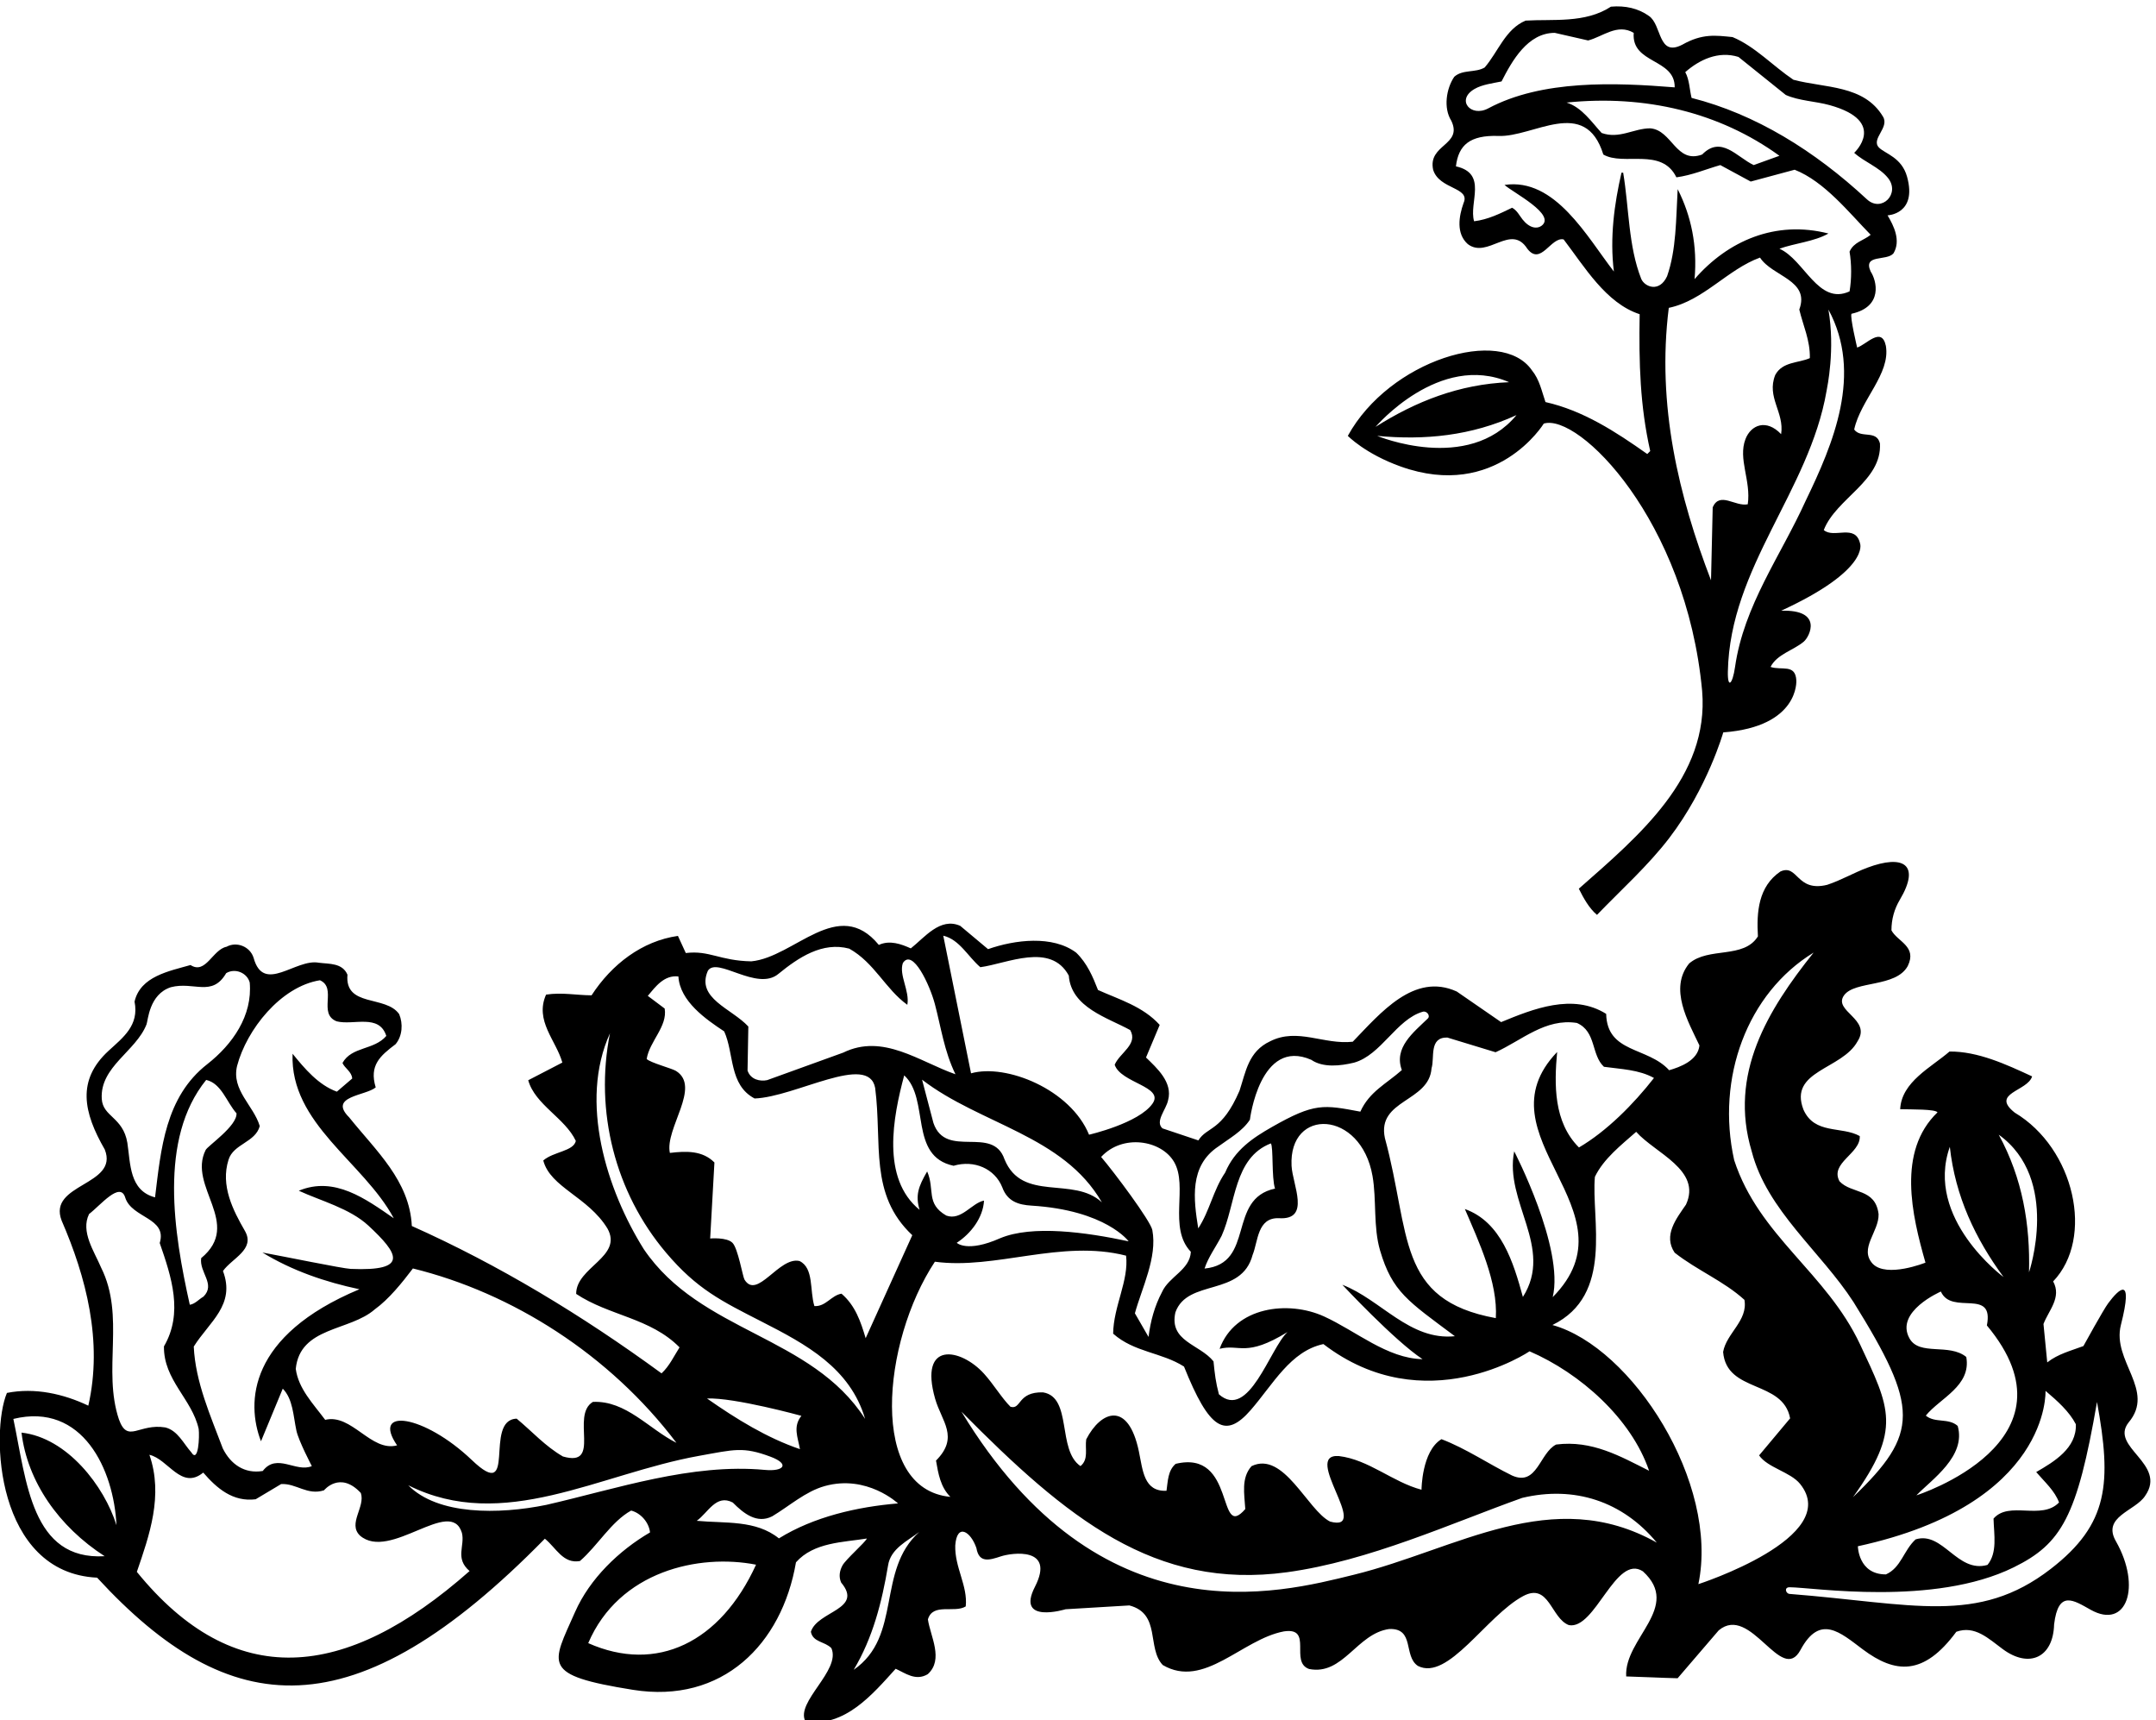
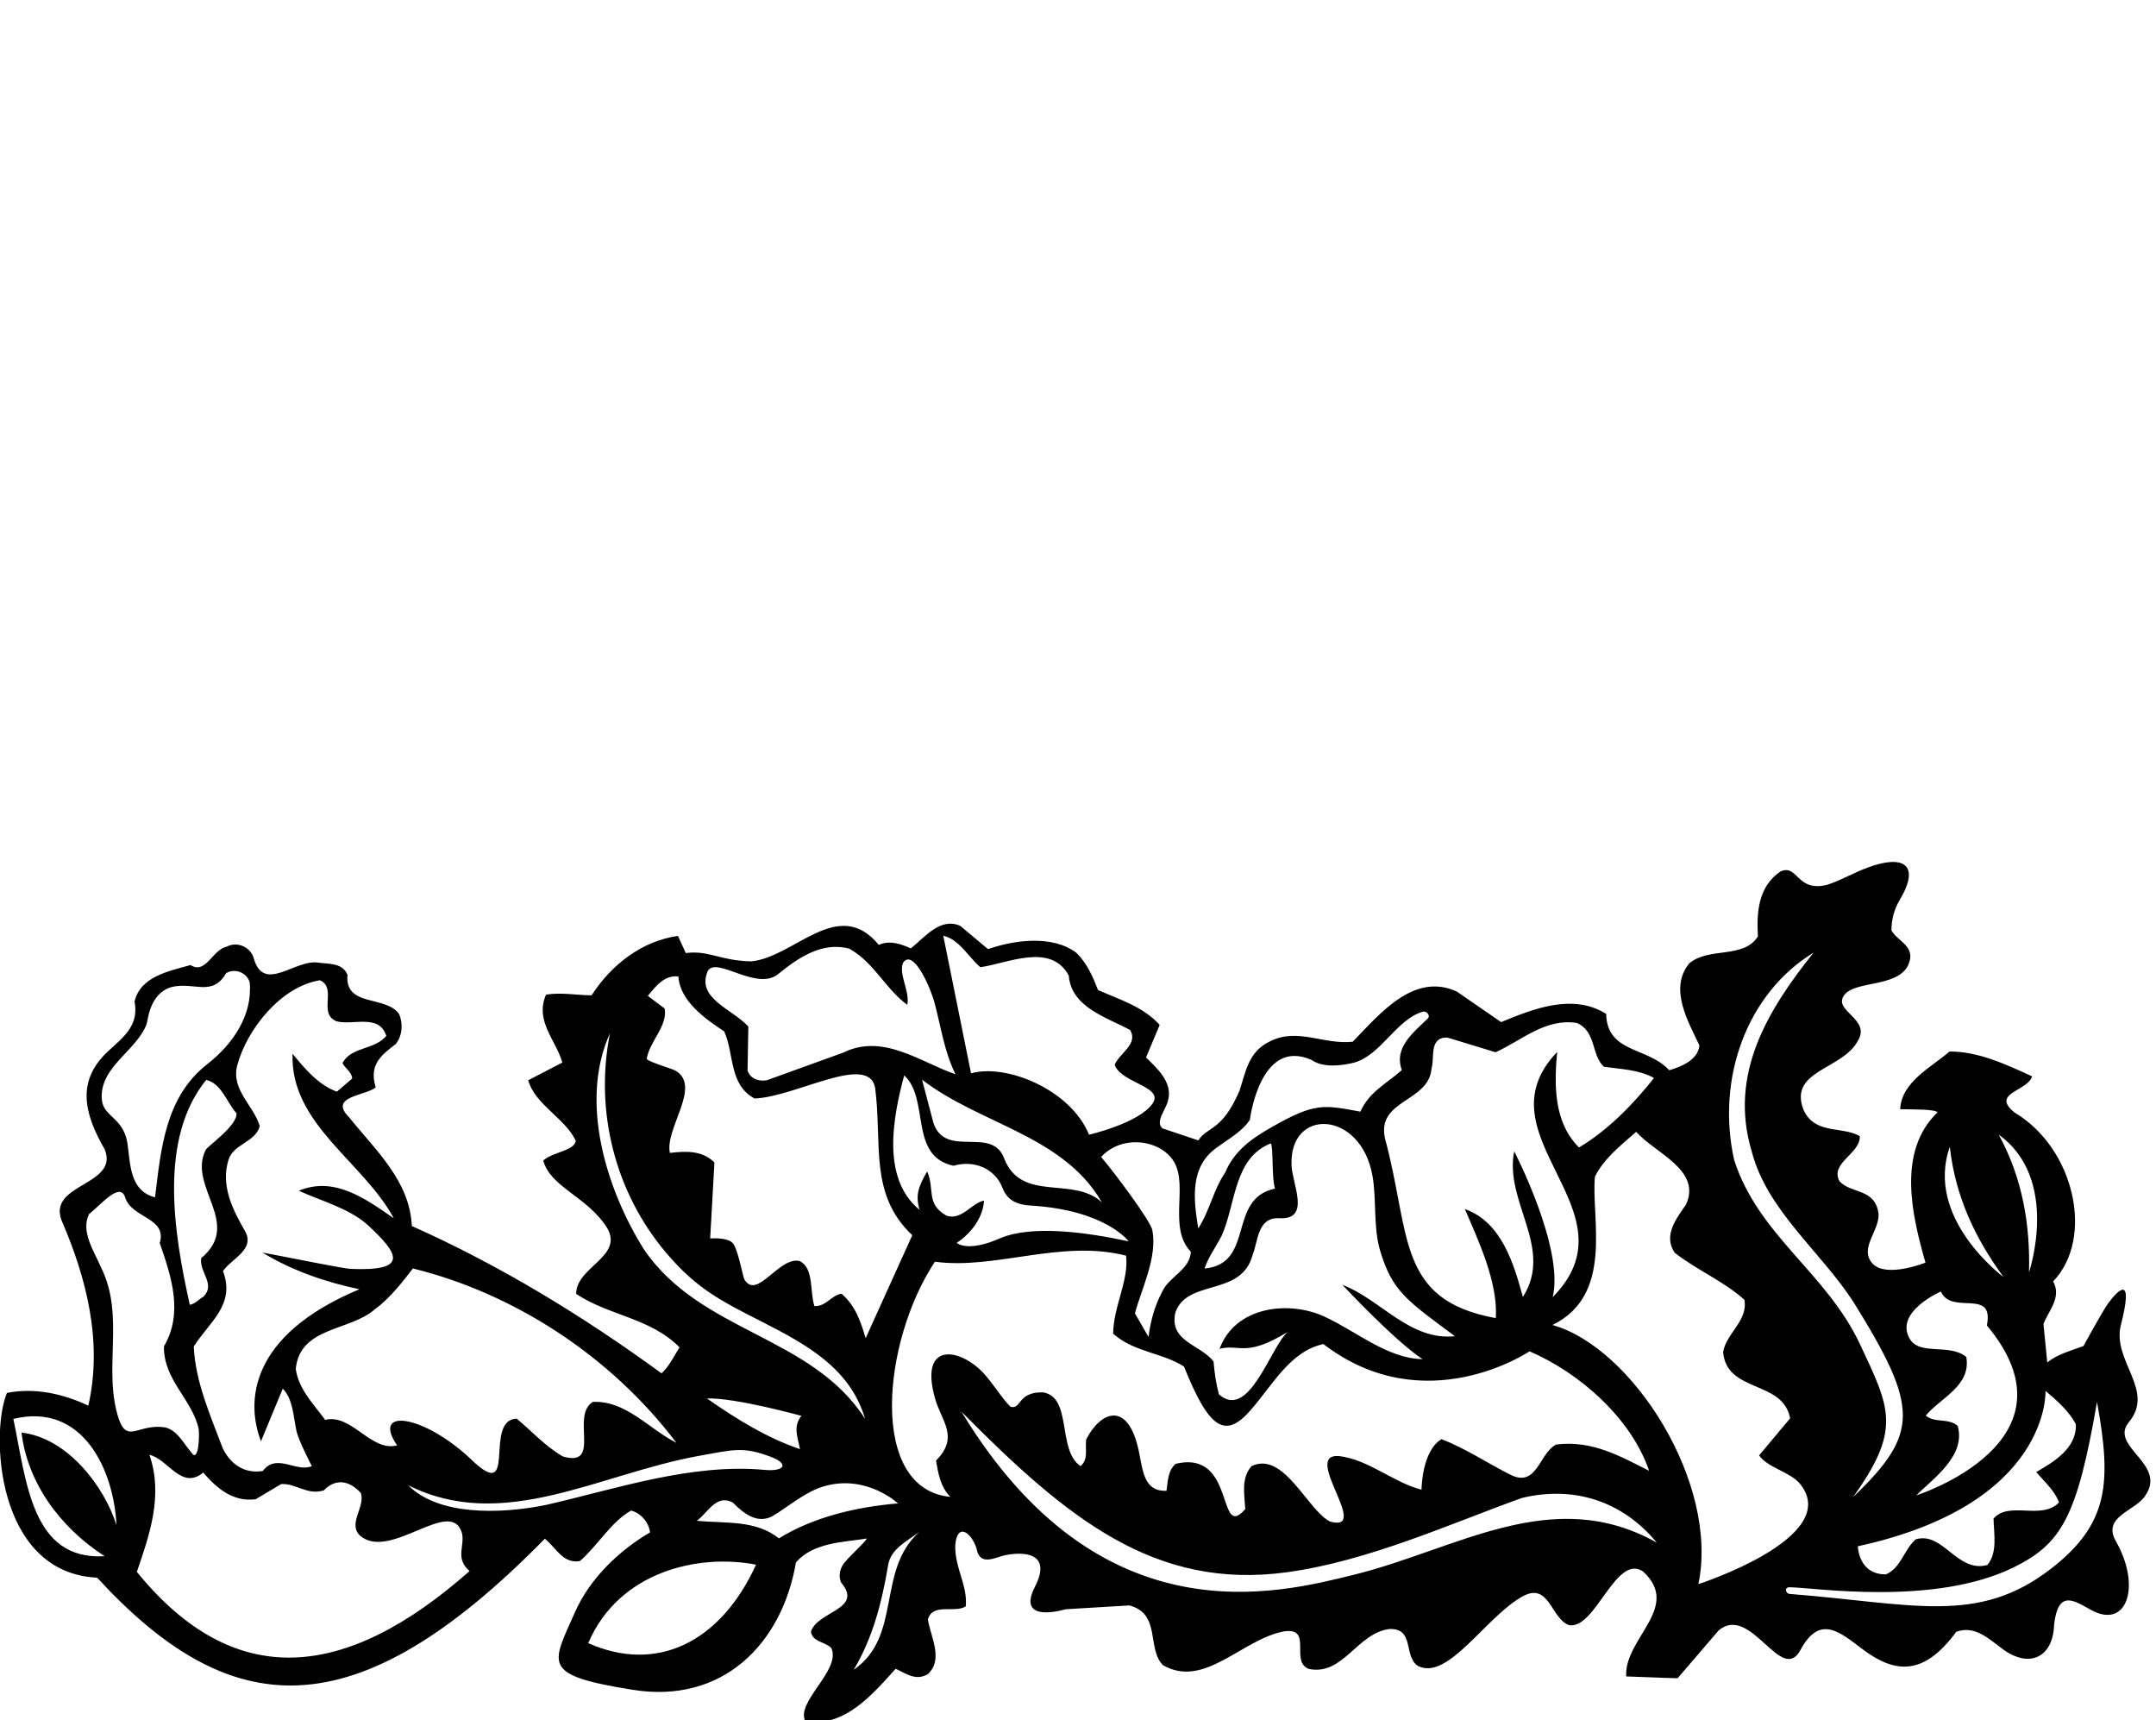
<svg xmlns="http://www.w3.org/2000/svg" version="1.1" id="svg1" width="741.415" height="591.412" viewBox="0 0 741.415 591.412">
  <defs id="defs1" />
  <g id="g1" transform="translate(-33.771,-178.597)">
-     <path id="path1" d="m 3875.67,5391 c 247.58,-88.39 369.83,111 369.83,111 90.12,27.72 368.54,-249.65 409.49,-691.23 18.56,-222.77 -163.8,-374.56 -318.86,-511.06 12.01,-24.02 26.21,-50.23 46.96,-67.7 60.79,63.16 132.42,127.46 186.84,198.67 99.08,129.68 139.66,273.07 139.66,273.07 197.48,14.83 188.91,134.32 188.91,134.32 -2.18,43.68 -38.21,25.11 -66.61,34.94 16.49,32.96 59.74,43.03 86.04,65.52 15.53,13.27 50.22,83.3 -58.73,79.72 230.37,105.95 204.19,173.62 204.19,173.62 -12.01,52.42 -67.7,12.01 -93.91,34.94 31.67,81.9 150.7,126.67 145.24,223.86 -8.74,36.03 -49.14,12.01 -66.61,36.03 16.38,76.44 94.27,143.7 81.9,216.22 -10.92,51.32 -50.24,3.28 -74.26,-4.37 0,0 -19.22,80.43 -14.53,87.38 82.78,18.25 64.76,86.25 49.48,109.18 -20.75,45.86 41.49,26.21 58.96,46.96 19.66,32.75 1.09,70.97 -15.28,98.27 0,0 77.2,2.89 50.44,99.78 -13.84,50.1 -56.72,59.49 -72.48,75.29 -22.22,22.29 28.18,51.8 10.02,80.46 -49.14,81.9 -149.6,73.16 -231.5,95 -53.5,36.04 -99.37,86.27 -157.25,110.29 -43.68,4.37 -78.05,9.69 -129.94,-19.65 -63.34,-32.76 -52.42,51.32 -86.27,74.25 -27.3,19.66 -61.15,27.3 -98.27,24.03 -66.62,-43.68 -150.7,-31.67 -220.59,-36.04 -52.41,-21.84 -70.98,-80.8 -105.92,-121.21 -24.03,-14.2 -56.78,-4.37 -78.62,-24.02 -20.75,-30.58 -28.4,-80.81 -7.65,-113.57 30.45,-63.66 -61.07,-60.79 -46.96,-126.67 15.56,-51.38 97.31,-44.86 78.63,-86.27 -12.01,-33.85 -19.66,-78.62 10.92,-105.92 51.32,-39.31 111.38,54.6 153.97,-12.01 34.94,-45.47 61.15,31.67 93.91,24.02 53.51,-69.89 109.2,-164.89 196.56,-193.28 -2.19,-127.77 1.09,-236.96 27.3,-353.8 l -7.64,-7.65 c -81.9,57.88 -165.99,112.47 -263.18,134.31 -9.82,28.4 -15.28,57.88 -34.94,81.91 -79.12,115.29 -368.59,26.38 -476.11,-169.26 0,0 44.85,-46.47 136.86,-79.33 z m 806.62,-105.22 -4.37,-188.91 c -82.99,216.21 -140.86,452.08 -109.2,704.33 89.55,18.56 151.79,99.37 235.87,129.94 31.67,-49.14 129.95,-57.87 101.56,-134.31 9.83,-41.49 28.39,-79.71 27.3,-125.58 -29.49,-13.1 -70.98,-8.73 -89.54,-43.68 -22.94,-57.87 24.02,-96.09 15.29,-152.87 -38.28,40.3 -78.07,24.02 -92.22,-12.86 -19.72,-51.37 14.93,-107.3 5.95,-168.41 -32.76,-6.56 -72.07,33.84 -90.64,-7.65 z m 240.24,16.38 c -64.12,-141.69 -159.59,-269.66 -182.5,-429.39 -6.43,-44.86 -19.47,-57.31 -18.55,-11.94 5.46,270.79 210.15,466.07 255.1,725.06 1.95,11.22 22.63,107.24 4.92,210.94 89.54,-165.98 12.7,-346.35 -58.97,-494.67 z m -173.63,1147.68 122.31,-98.28 c 34.59,-15.37 76.7,-16.09 113.77,-26.41 151,-42.03 63.13,-123.19 63.13,-123.19 26.73,-24.14 64.35,-36.71 87.06,-64.59 33.28,-40.84 -16.29,-90.77 -54.2,-55.56 -135.29,125.65 -288.29,220.34 -453.28,262.11 -5.46,21.84 -5.46,46.95 -16.38,66.61 36.04,31.67 85.18,55.69 137.59,39.31 z m 105.93,-255.53 -66.62,-24.02 c -43.67,20.75 -84.08,77.53 -133.22,27.3 -67.7,-25.12 -77.53,63.34 -134.31,67.7 -42.59,0 -79.72,-28.39 -125.58,-12.01 -25.12,27.3 -51.33,66.61 -90.64,78.63 203.11,20.74 395.3,-25.12 550.37,-137.6 z m -788.41,172.71 c 19.93,11.61 47.27,14.69 69.88,19.48 27.3,53.51 67.7,125.59 137.59,125.59 l 86.27,-19.66 c 38.22,9.82 75.34,44.77 117.93,19.66 -6.55,-80.82 107.02,-65.53 105.92,-140.88 -154.69,12.47 -342.94,19.99 -482.17,-54.38 -44.85,-23.95 -84.11,21.84 -35.42,50.19 z m 431.33,-491.57 c -33.86,85.18 -31.67,184.55 -46.96,275.18 h -4.37 c -18.56,-80.8 -30.57,-168.16 -19.65,-255.52 -68.8,88.45 -151.79,243.51 -282.83,223.86 22.13,-19.84 135.08,-76.94 95.54,-105.77 -11.48,-8.36 -30.73,-6.41 -48.99,16.67 -8.01,10.11 -14.34,23.56 -26.89,30.13 -31.67,-15.29 -62.24,-30.57 -98.28,-34.95 -14.2,48.06 36.04,123.4 -46.96,141.97 6.55,55.69 36.77,80.78 109.2,78.62 90.64,-4.37 224.95,103.74 271.91,-48.05 52.41,-30.57 150.69,19.66 188.91,-58.97 40.41,5.46 75.35,20.75 113.57,31.67 l 78.62,-42.59 113.57,30.58 c 77.53,-30.58 140.86,-111.39 196.56,-168.17 -18.57,-15.29 -43.68,-18.56 -54.6,-43.68 5.45,-31.66 5.45,-70.98 0,-102.64 -80.81,-37.13 -116.85,81.89 -181.27,110.29 39.31,14.19 90.63,18.56 126.67,39.31 -136.5,34.94 -259.9,-18.57 -346.16,-117.94 7.64,86.27 -8.74,163.8 -43.68,232.6 -4.37,-77.53 -3.28,-156.16 -27.3,-224.95 -19.77,-42.83 -57.11,-28.08 -66.61,-7.65 z m -682.94,-405.18 c 122.6,-11.57 243.14,-0.04 360.17,53.74 -125.55,-151.76 -360.17,-53.74 -360.17,-53.74 z m 341.05,138.75 c -128.7,-5.17 -241.34,-49.59 -345.35,-115.52 0,0 164.62,193.8 345.35,115.52" style="fill:#000000;fill-opacity:1;fill-rule:nonzero;stroke:none" transform="matrix(0.133,0,0,-0.133,0,1056)" />
    <path id="path2" d="m 5757.45,2919.66 c 70.75,83.41 -43.52,158.88 -19.74,252.36 33.24,130.62 -5.21,92.92 -32.65,56.33 -12.57,-16.76 -64.29,-110.97 -64.29,-110.97 -32.13,-12.03 -65.75,-20.36 -93.5,-42.23 l -9.72,99.24 c 13.08,34.89 47.71,68.55 25,110.15 107.35,112.11 55.32,344.1 -99.34,436.29 -63.67,50.53 33.35,55.06 44.95,93.66 -67.58,31.34 -140.34,64.9 -213.59,64.31 -46.84,-40.7 -124.21,-78.17 -127.55,-149.13 30.37,-0.71 90.95,0.38 96.52,-8.13 -105.16,-101.05 -66.27,-265.5 -31.13,-388.49 0,0 -99.95,-40.09 -136.27,-3.09 -36.48,39.52 16.51,83.11 15.06,128.51 -8.37,67.91 -70.03,51.41 -101.1,84.94 -25.59,47.74 55.11,71.52 52.41,116.84 -47.06,26.25 -116.79,3.32 -145.6,68.38 -38.9,101.28 99.97,103.26 139.82,176.4 37.57,57.72 -64.76,78.06 -34.59,119.36 28.11,38.11 133.69,19.54 164.47,75.39 24.92,51 -26.5,62.86 -42.15,92.25 -0.03,28.72 7.43,55.06 21.62,78.98 54.67,92.17 8.62,117.66 -83.91,83.03 -35.45,-13.27 -67.96,-32.49 -103.95,-44.33 -79.96,-19.67 -75.29,54.88 -120.83,34.48 -57.06,-38.79 -61.96,-104.79 -58.2,-167.74 -36.9,-59.06 -127.29,-26.55 -177.76,-70 -52.97,-65.07 -2.39,-150.5 26.55,-211.94 -3.96,-39.41 -50.97,-56.12 -78.3,-64.06 -55.45,61.12 -160.53,43.47 -162.84,145.68 -86.63,54.21 -189.03,12.71 -271.65,-21.29 l -114.65,79.07 c -110.4,50.27 -197.55,-56.02 -268.95,-129.78 -75.32,-8.29 -142.46,36.98 -213.6,1.14 -56.44,-26.38 -63,-79.07 -79.17,-127.78 -45.86,-106.42 -83.35,-91.67 -106.42,-128.43 l -92.83,31.1 c -20.01,17.76 9.73,48.59 14.6,72.89 12.4,46.23 -28.96,82.93 -57.13,110.31 l 35.4,84.24 c -43.3,47.95 -105.01,65.74 -159.54,90.28 -13.44,34.58 -28.13,69.08 -56.3,96.46 -60.85,45.64 -158.68,33.48 -227.98,9.12 l -71.82,60.15 c -51.94,23.43 -92.92,-30.82 -127.93,-58.18 -24.67,11.16 -54.38,22.02 -82.66,8.96 -104.92,127.66 -217.94,-31.98 -329.77,-42.45 -81.99,1.57 -107.86,28.94 -169.32,21.47 l -20.34,44.28 c -92.71,-13.12 -171.24,-73.41 -223.31,-153.59 -39.18,0.19 -76.29,8.08 -117.61,1.82 -30.08,-67.5 26.03,-118.48 42.08,-175.64 l -88.24,-45.71 c 17.68,-63.38 95.55,-97.89 123.09,-156.9 -5.98,-26.89 -57.75,-27.46 -84.17,-50.51 18.06,-69.68 115.81,-93.82 165.92,-175.82 41.02,-73.36 -81.24,-99.62 -80.88,-169.09 85.52,-56.8 191.96,-61.82 267.28,-138.18 -15.02,-23.64 -26.18,-48.31 -46.53,-67.22 -206.11,150.68 -421.08,280.61 -645.66,380.91 -5.73,117.17 -92.46,194.11 -162.08,280.92 -55.08,54.84 43.42,55.67 68.66,77.39 -17.31,57.09 11.55,81.56 51.44,111.73 17.69,21.27 19.58,52.98 9.27,77.63 -34.56,49.74 -141.26,16.83 -133.71,101.94 -13.21,30.79 -47.13,27.51 -73.87,30.96 -60.07,11.58 -142.937,-81.82 -168.8,12.66 -9.355,29.77 -44.254,42.84 -69.941,28.67 -36.207,-7.21 -53.778,-72.7 -93.203,-47.26 -55.903,-15.97 -129.657,-29.22 -144.707,-94.56 12.293,-61.67 -29.774,-92.79 -67.079,-127.05 -82.792,-76.02 -65.488,-158.99 -9.89,-255.33 37.187,-93.81 -148.457,-87.26 -111.598,-183.56 63.012,-145.33 107.082,-312.01 69.02,-478.54 -63.723,30.31 -138.024,47.35 -210.446,32.92 -42.98,-102.35 -28.461,-465.14 233.219,-477.57 342.512,-372.01 663.235,-403.52 1157.665,100.74 29.2,-23.52 46.87,-65.43 90.63,-57.76 45.66,39.37 81.08,102.14 132.45,130.47 24.38,-6.12 46.02,-30.1 48.86,-56.46 -80.12,-46.8 -155.79,-119.45 -193.89,-205.82 -60.39,-136.91 -89.31,-162.89 149.65,-201.09 231.14,-36.95 385.28,117.52 421.59,329.64 46.17,52.03 122.01,51.51 183.33,61.49 -4.44,-10.38 -54.63,-53.78 -63.2,-69.77 -7.35,-13.69 -10.03,-28.79 -3.28,-44.13 58.5,-69.79 -61.34,-73.16 -78.32,-127.23 5.43,-27.48 35.57,-24.41 53.07,-42.32 25.33,-57.86 -94.18,-139.24 -67,-189.74 101.99,-15.39 173.9,71.04 233.17,136.49 24.67,-11.16 51.71,-32.65 82.96,-14 41.96,37.89 6.8,97.7 0.39,141.54 12.55,43.71 68.57,15.47 97.81,33.64 5.65,53.4 -28.76,100.62 -27.1,157.58 4.31,59.19 40.27,35.97 54.73,-6.84 6.81,-39.57 33.73,-31.09 63.24,-21.36 28.11,9.27 141.51,25.53 88.04,-78.71 -50.19,-97.84 79.32,-57.99 79.32,-57.99 l 164.89,9.85 c 82.16,-21.63 44.46,-109.79 86.28,-154.05 106.86,-62.69 204.5,66.55 313.2,86.94 76.72,11.59 13.94,-79.31 65.19,-97.18 88.23,-17.47 123.38,92.02 207.36,103.36 66.47,2.38 35.76,-69.89 73.93,-95.4 78.18,-40.05 176.74,129.33 272.24,180.51 67.28,36.02 71.67,-57.63 118.2,-75.06 68.33,-12.77 120.81,185.07 191.32,139.04 101.56,-92.48 -49.02,-173.5 -43.15,-271.7 44.29,-1.15 87.4,-3.62 132.95,-4.69 l 106.32,123.85 c 83.03,69.4 162,-142.59 211.49,-50.54 50.42,93.74 102.95,44.74 160.75,1.47 84.14,-63.02 157.59,-69.26 242.04,45.34 47.99,17.16 82.93,-17.44 120.29,-44.98 68.17,-50.25 130.22,-21.75 132.54,63.87 10.78,90.33 50.42,62.63 94.77,37.88 93.28,-52.05 131.35,60.05 65.53,176.38 -37.98,64.7 49.62,78.78 75.07,118.2 58.08,82.93 -92.63,126.15 -42.91,189.49 z m -214.63,81.94 c 30.61,-25.97 61.29,-53.19 78.43,-86.28 2.43,-61.77 -56.12,-96.86 -102.54,-123.64 21.73,-25.23 48.41,-48.91 59.03,-78.6 -45.21,-46.92 -129.17,4.92 -169.35,-41.7 1.3,-42.88 10.31,-87.83 -15.59,-119.7 -78.26,-22.37 -115.17,87.88 -185.88,65.97 -31.15,-28.4 -37.34,-72.99 -76.72,-90.5 -71.62,-0.3 -72.57,72.74 -72.57,72.74 499.05,108.69 485.19,401.71 485.19,401.71 z m -42.68,306.54 c 3.16,123.1 -16.59,242.57 -78.26,355.65 160,-114.87 78.26,-355.65 78.26,-355.65 z m -204.75,324.33 c 13.97,-128.04 65.98,-237.39 138.88,-336.64 0,0 -204.62,150.96 -138.88,336.64 z m -23.14,-374.11 c 27.76,-62.79 138.34,10.78 118.95,-87.66 251.53,-301.08 -182.24,-439.22 -182.24,-439.22 40.47,41.59 129.15,101.22 106.79,179.48 -24.02,21.31 -58.52,6.61 -82.46,26.67 36.47,45.13 117.99,76.53 104.66,151.55 -44.45,36.37 -120.95,2 -146.75,47.87 -39.02,69.41 81.05,121.31 81.05,121.31 z m -329.05,876.16 c -118.73,-148.61 -220.05,-313.86 -160.09,-513.7 39.46,-153.05 178.43,-258.47 263.35,-389.86 169.65,-272.96 170.67,-339.03 -1.47,-504.22 126.49,175.95 95.65,229.98 18.39,394.87 -86.94,185.57 -261.68,279.95 -325.6,476.5 -47.19,212.21 33.54,431.38 205.42,536.41 z m -947.14,-219.57 124.83,-38.03 c 67.67,30.57 128.65,88.54 210.27,75.73 50.61,-22.24 36.52,-82.47 69.95,-113.33 44.59,-6.18 90.14,-7.24 129.34,-28.91 -52.82,-67.59 -121.93,-137.42 -193.96,-179.63 -65.82,65.56 -64.06,162.95 -56.44,246.8 -208.14,-217.12 210.2,-409.45 -11.42,-633.69 30.33,126.9 -99.58,376.89 -99.58,376.89 -26.33,-130.45 103.32,-249.06 22.48,-376.45 -24.22,88.26 -55.8,193.78 -150.03,227.31 35.25,-82.54 85.86,-189.44 80.02,-282.03 -258.32,46.89 -219.29,217.43 -286.83,465.52 -21.12,99.82 114.49,92.76 120.63,180.31 8.5,27.04 -7.32,80.42 40.74,79.51 z m -64.04,-831.42 c -91.41,1.67 -172.06,72.85 -254.68,110.46 -92.7,42.21 -230.18,25.28 -270.01,-83.69 52.27,13.24 67.05,-23.28 175.56,43.34 -45.54,-42.03 -99.94,-229.66 -177.38,-160.95 -8.18,31.1 -10.71,52.43 -13.93,85.09 -35.52,44.63 -115.51,51.22 -98.54,126.78 31.39,87.79 170.75,39.26 199.61,148.38 14.33,34.97 11.91,96.74 67.6,95.01 83.92,-5.7 35.6,86.2 33.12,135.31 -7.65,151.56 179.47,145.01 209.37,-26.47 10.72,-61.47 1.55,-131.31 19.49,-192.29 31.55,-107.24 72.57,-131.37 193.42,-221.64 -116.78,-12.04 -191.39,94.69 -290.97,132.97 0,0 135,-144.82 207.34,-192.3 z m -563.62,234.19 c 9.6,29.64 29.5,56.09 44.21,84.77 36.82,81.8 30.93,201.48 127.25,238.82 6.9,-9.69 1.49,-88.35 10.77,-116.86 -124.77,-26.41 -50.33,-193.8 -182.23,-206.73 z m 35.49,315.47 c 27.83,20.61 62.1,39.09 81.77,69.32 0,0 25.83,213.17 158.8,154.79 30.31,-20.93 75.49,-15.71 110.36,-7.31 70.36,19.61 109.52,112.11 177.96,131.71 10.14,2.9 20.2,-10.48 12.9,-17.55 -37.3,-36.15 -88.57,-75.41 -67.15,-133.3 -39.6,-35.21 -83.87,-55.55 -107.3,-107.49 -95.02,17.82 -118.12,23.34 -228.64,-39.72 -49.39,-28.19 -96.18,-59.18 -120.79,-117.61 -31.36,-46.1 -39.61,-98.39 -69.71,-144.41 -12.07,75.09 -23.55,161.58 51.8,211.57 z m -114.36,-39.65 c 37.05,-63.12 -15.99,-170.34 43.43,-232.45 -2.25,-46.88 -56.82,-64.04 -74.64,-104.27 -19.29,-36.53 -29.62,-75.06 -34.77,-115.8 l -35.24,61.07 c 17.89,65.51 58.42,144.45 45.07,215.2 -4.45,23.58 -98.43,149.29 -132.39,188.96 55.25,59.95 155.33,43.86 188.54,-12.71 z m -588.86,-138.82 c -53.65,30.91 -29,67.28 -49.48,114.07 -22.92,-39.27 -30.7,-62 -19.63,-99.24 -99.62,81.23 -68.65,239.75 -39.72,347.61 66.86,-61.71 11.23,-209.07 127.68,-233.7 53.38,15.83 106.58,-7.53 125.88,-55.66 13.31,-36.86 42.43,-45.33 75.24,-47.35 192.83,-11.89 251.5,-92.32 251.5,-92.32 -110.17,23.62 -249.35,42.76 -332.23,8.02 -85.72,-38.04 -112.29,-11.84 -112.29,-11.84 36.49,23.66 68.15,64.72 70.56,109.09 -31.25,-5.66 -58.76,-52.79 -97.51,-38.68 z m -62.68,351.3 c 150.97,-116.07 364.89,-143.72 464.96,-317.16 -73.61,68.89 -205.89,-0.93 -251.77,111.31 -30.59,89.15 -151.6,-0.21 -183.76,93.89 z m 150.68,290.76 c 68.94,9.18 181.83,65.19 228.72,-21.71 6.23,-83.02 101.27,-108.93 158.77,-140.87 21.14,-36.65 -26.83,-58.47 -40.13,-89.58 15.7,-47.34 128.38,-56.09 98.07,-100.15 -35.12,-51.03 -164.34,-80.7 -164.34,-80.7 -47.97,117.23 -214.43,184.29 -305.13,158.66 l -71.8,355.81 c 42.3,-10.11 63.89,-54.31 95.84,-81.46 z m -704.48,-9.23 c 23.72,37.63 127.06,-54.32 182.42,-8.05 51.81,42.26 113.76,83.86 183.1,65.26 65.36,-36.53 93.42,-104.34 150.18,-145.17 6.71,35.78 -22.28,77 -11.5,107.97 25.26,39.04 69.59,-56.65 82.65,-105.79 16.36,-61.58 23.94,-121.15 53.3,-181.75 -92.91,32.36 -187.04,106.34 -290.16,55.95 l -196.65,-71.13 c -18.07,-3.9 -43.03,1.22 -50.75,24.77 l 2.04,113.83 c -43.22,46.7 -135.75,72.76 -104.63,144.11 z m -111.68,-97.64 -43.65,32.77 c 20.05,23.94 42.24,54.32 79.13,50.21 3.83,-64.21 71.05,-110.74 118.41,-142.02 26.19,-57.82 12.05,-138.26 78.59,-173.46 105.9,3.8 294.5,118.59 311.71,27.47 18.72,-144.19 -16.42,-275.17 96.03,-380.9 l -120.55,-266.22 c -12.63,42.21 -26.52,84.34 -62.47,115.04 -26.29,-4.1 -40.92,-34.03 -70.11,-31.98 -12.47,39.68 -0.83,98.5 -38.54,116.46 -52.7,12.33 -109.48,-101.34 -142.13,-48.15 -4.66,7.6 -16.74,80.58 -31.06,95.11 -14.93,15.15 -57.72,11.27 -57.72,11.27 l 11,196.5 c -30.91,31 -72.53,29.78 -115.19,24.7 -13.61,62.77 82.27,171.06 15.52,212.1 -10.18,6.27 -66.09,21.15 -75.51,30.7 7.37,45.93 54.36,84.12 46.54,130.4 z m -53.79,-622.33 c -96.35,153.44 -168.1,381.64 -87.68,558.28 -40.12,-201.67 13.29,-411.54 145.13,-567.19 79.56,-93.93 142.34,-124.55 248.04,-178.52 114.08,-58.25 227.8,-119.46 266.53,-250.95 -139.29,216.58 -425.18,222.25 -572.02,438.38 z m 403.59,-516.67 c -85.12,29.03 -163.82,77.39 -240.3,130.95 70.58,2.95 244.01,-44.81 244.01,-44.81 -22.35,-27.87 -9.36,-54.89 -3.71,-86.14 z M 1321.52,3318 c 256.46,-63.01 508.57,-222.32 681.42,-450.79 -71.65,36.15 -130.38,109.72 -216.06,105.86 -58.56,-35.09 24.07,-170.4 -77.49,-141.09 -45.8,26.33 -79.68,64.74 -119.56,97.73 -87.02,-2.67 4.43,-222.11 -116.18,-106.75 -123.65,117.77 -260.7,136.61 -193.04,37.74 -67.16,-17.91 -117.39,82.69 -185.89,65.97 -31.59,42.33 -69.24,80.52 -76.11,131.91 11.16,109.33 139.52,96.78 204.35,153.72 36.34,26.18 70.45,68.65 98.56,105.7 z m -240.35,745.01 c 45.42,-20.03 -6.22,-86.29 42.98,-106.1 43.63,-11.29 109.97,20.47 128.61,-37.8 -31.89,-37.28 -89.37,-26.82 -113.33,-69.94 5.87,-13.55 24.09,-22.57 25.14,-40.2 l -39.66,-33.95 c -47.79,17.36 -83.16,59.47 -114.52,98.03 -6.87,-181.09 183.49,-279.65 261.68,-425.33 -72.48,50 -153.11,109.62 -245.58,71.24 55.78,-25.93 131.71,-45.39 180.14,-90.38 76.74,-71.31 107.5,-118.4 -46.17,-111.7 -20.71,0.91 -175.663,32.81 -228.03,42.32 77.36,-47.18 162.49,-76.21 250.79,-94.95 C 896.25,3144.35 889.891,2971.8 928.723,2871.27 l 56.312,136.03 c 26.455,-27.02 26.925,-69.5 35.285,-108.57 5.67,-26.52 39.85,-91.63 39.85,-91.63 -40.64,-17.59 -90.537,35.03 -126.857,-12.63 -47.543,-7.9 -83.192,17.77 -103.297,58.26 -31.555,84.04 -70.887,171.4 -75.118,263.38 40.379,64.32 108.551,107.57 75.512,195.3 23.301,32.98 83.863,55.55 57.012,103.22 -31.008,53.74 -63.875,117.48 -42.609,184.45 12.703,41.19 69.355,44.58 80.726,86.95 -15.824,53.39 -73.777,92.88 -58.578,155.7 24.727,93.72 112.832,205.11 214.209,221.28 z M 774.094,3344.69 c -5.375,-36.97 38.129,-67.22 5.941,-99.46 -12.215,-7.05 -21.609,-18.98 -35.383,-21.07 -41.422,185.79 -81.195,428.53 42.352,581.21 39.707,-9 52.715,-57.5 78.437,-86.28 1.957,-32.74 -74.398,-84.1 -79.773,-94.82 -47.445,-94.62 96.586,-190.27 -11.574,-279.58 z m -257.078,411.7 c -4.981,83.35 88.543,122.73 115.765,192.65 3.934,10.1 6.692,77.71 62.832,95.99 60.02,15.66 106.453,-26.49 143.133,36.35 23.168,14.01 54.289,0.71 60.828,-24.17 7.629,-85.46 -44.129,-159.73 -109.941,-211.25 -108.649,-84.83 -119.559,-219.41 -134.852,-344.15 -66.746,17.49 -63.328,87.19 -71.597,141.03 -11.141,66.66 -63.387,66.97 -66.168,113.55 z M 309.535,2893.66 c 15.153,-126.71 96.653,-243.13 214.926,-319.46 -189.285,-11.31 -201.906,193.21 -235.992,354.85 179.601,43.86 260.031,-132.3 266.582,-274.68 -31.274,100.47 -127.223,226.14 -245.516,239.29 z m 251.934,34 c -43.074,128.84 16.937,266.35 -46.203,392.72 -17.668,41.9 -53.559,92.83 -31.012,138.4 29.012,21.94 80.535,85.92 93.504,42.22 17.082,-53.31 109.215,-51.59 89.129,-117.23 30.519,-87.89 61.343,-180.81 10.91,-267.21 -1.106,-87.25 72.558,-135.92 89.808,-213.22 2.387,-18.81 -0.32,-90.68 -19.125,-60.53 -20.316,22.79 -34.933,56.03 -67.011,64.23 -68.524,11.28 -97.281,-42.45 -120,20.62 z m 46.277,-393.97 c 32.277,94.17 69.07,197.44 32.457,302.65 48.672,-10.99 82.594,-92.36 139.207,-46.01 35.293,-40.85 76.578,-76.29 135.528,-68.98 l 65.878,39.31 c 39.034,2.34 67.504,-30.08 110.894,-16.11 0,0 41.21,51.13 95.17,-6.95 12.26,-35.91 -34.44,-79.14 -2.27,-110.06 77.55,-67.36 234.85,101.94 263.66,6.9 8.32,-33.62 -18.83,-65.56 19.79,-98.63 -322.58,-285.06 -609.388,-310.6 -860.314,-2.12 z m 1058.574,173.16 c -122.33,-24.99 -280.39,-26.93 -356.81,50.7 246.18,-123.48 494.2,29.81 751.77,76.04 91.88,16.5 113.64,24.2 184.52,-2.07 51.2,-18.97 35.02,-38.85 -13.89,-34.28 -190.18,17.78 -383.77,-48.81 -565.59,-90.39 z m 108.53,-357.4 c 79.63,186.27 286.16,231.84 433.9,202.81 -92.14,-201.61 -257.11,-281.27 -433.9,-202.81 z m 493.02,270.78 c -59.74,48.23 -138.76,38.46 -212.46,45.43 29.09,20.69 50.15,69.96 93.2,47.26 28.25,-28.63 62.71,-55.64 101.95,-35.61 44.5,26.6 85.86,64.19 135.74,78.15 109.16,30.56 189.51,-44.82 189.51,-44.82 -105.6,-8.83 -217.79,-34.49 -307.94,-90.41 z m 193.39,-339.7 c 49.4,82.55 72.94,174.93 88.78,269.37 6.46,44.03 50.53,63.67 80.72,86.95 -111.52,-100.16 -43.3,-269.18 -169.5,-356.32 z m 210.64,700.35 c 16.6,-58.22 62.92,-98.63 2.17,-159.5 5.81,-33.76 11.69,-68.79 37.19,-93.8 -211.88,19.76 -177.48,399.94 -40.1,607.87 156.8,-21.3 326.34,58.67 494.35,15.64 7.62,-63.99 -32.61,-130.83 -33.44,-201.63 54.7,-48.54 125.43,-48.1 183.24,-85.08 64.99,-162.04 106.58,-188.33 172.77,-112.06 57.99,66.84 102.49,151.95 187.64,170.23 263.01,-201.6 533.05,-18.7 533.05,-18.7 131,-56.61 263.08,-173.81 309.05,-308.78 -74.25,37.26 -147.53,79.63 -240.32,67.77 -42.94,-21.52 -49.08,-109.07 -113.98,-80.09 -59.88,29.27 -119.16,69.95 -182.51,93.96 -51.22,-30.85 -51.58,-130.69 -51.58,-130.69 -74.45,19.56 -136.05,77.79 -213.67,87.05 -97.31,7.16 85.07,-198.46 -22.74,-169.4 -58.61,29.35 -119.72,183.72 -203.13,143.28 -27.23,-30.69 -18.45,-71.86 -16.12,-110.89 -73.97,-85.36 -23.06,154.78 -180.08,116.85 -20.43,-17.64 -20.03,-45.42 -23.64,-69.64 -58.77,-2.6 -61.16,52.79 -71.49,102.16 -27.43,131.05 -98.01,104.95 -136.08,30.75 -3.61,-24.23 6.86,-51.4 -14.82,-69.12 -61.09,41.68 -20.48,178.43 -96.97,190.65 -66.39,1.75 -55.74,-45.62 -84.04,-37.21 -22.67,22.49 -43.64,58.16 -68.59,85.64 -60.12,66.22 -169.21,85.79 -126.16,-65.26 z m 1082.45,-454.67 c -193.46,-47.53 -655.06,-171.78 -1014.56,421.66 272.61,-275.66 499.8,-461.82 841.78,-415.14 211.88,28.93 425.43,127.01 608.14,192.2 134.54,32.04 259.53,-8.5 348.06,-115.67 -270.46,151.87 -516.61,-17.5 -783.42,-83.05 z m 890.9,-24.24 c 54.57,261.58 -171.46,612.73 -377.37,669.85 159.61,77.77 99.89,273.83 109.79,383.08 22.47,46.83 68.35,82.42 106.76,116.31 48.79,-55.21 170.14,-98.5 128.75,-188.16 -24.41,-35.57 -59.7,-79.37 -29.22,-124.3 58.33,-45.79 126.94,-73.28 180.38,-121.89 9.54,-53.76 -46.65,-86.18 -55.13,-134.7 8.92,-106.86 154.64,-71.62 173.25,-171.59 l -80.2,-95.77 c 22.04,-31.93 81,-42.87 105.87,-73.59 111.89,-138.16 -262.88,-259.24 -262.88,-259.24 z m 911.07,39.36 c -188.9,-145.93 -356.67,-89.68 -675.32,-64.63 -9.75,0.76 -14.91,17.26 0.05,17.23 58.74,-0.1 372.86,-50.39 579.61,51.52 123.99,61.11 163.95,130.98 215.27,427.46 38.2,-209.53 30.41,-315.69 -119.61,-431.58" style="fill:#000000;fill-opacity:1;fill-rule:nonzero;stroke:none" transform="matrix(0.133,0,0,-0.133,0,1056)" />
  </g>
</svg>